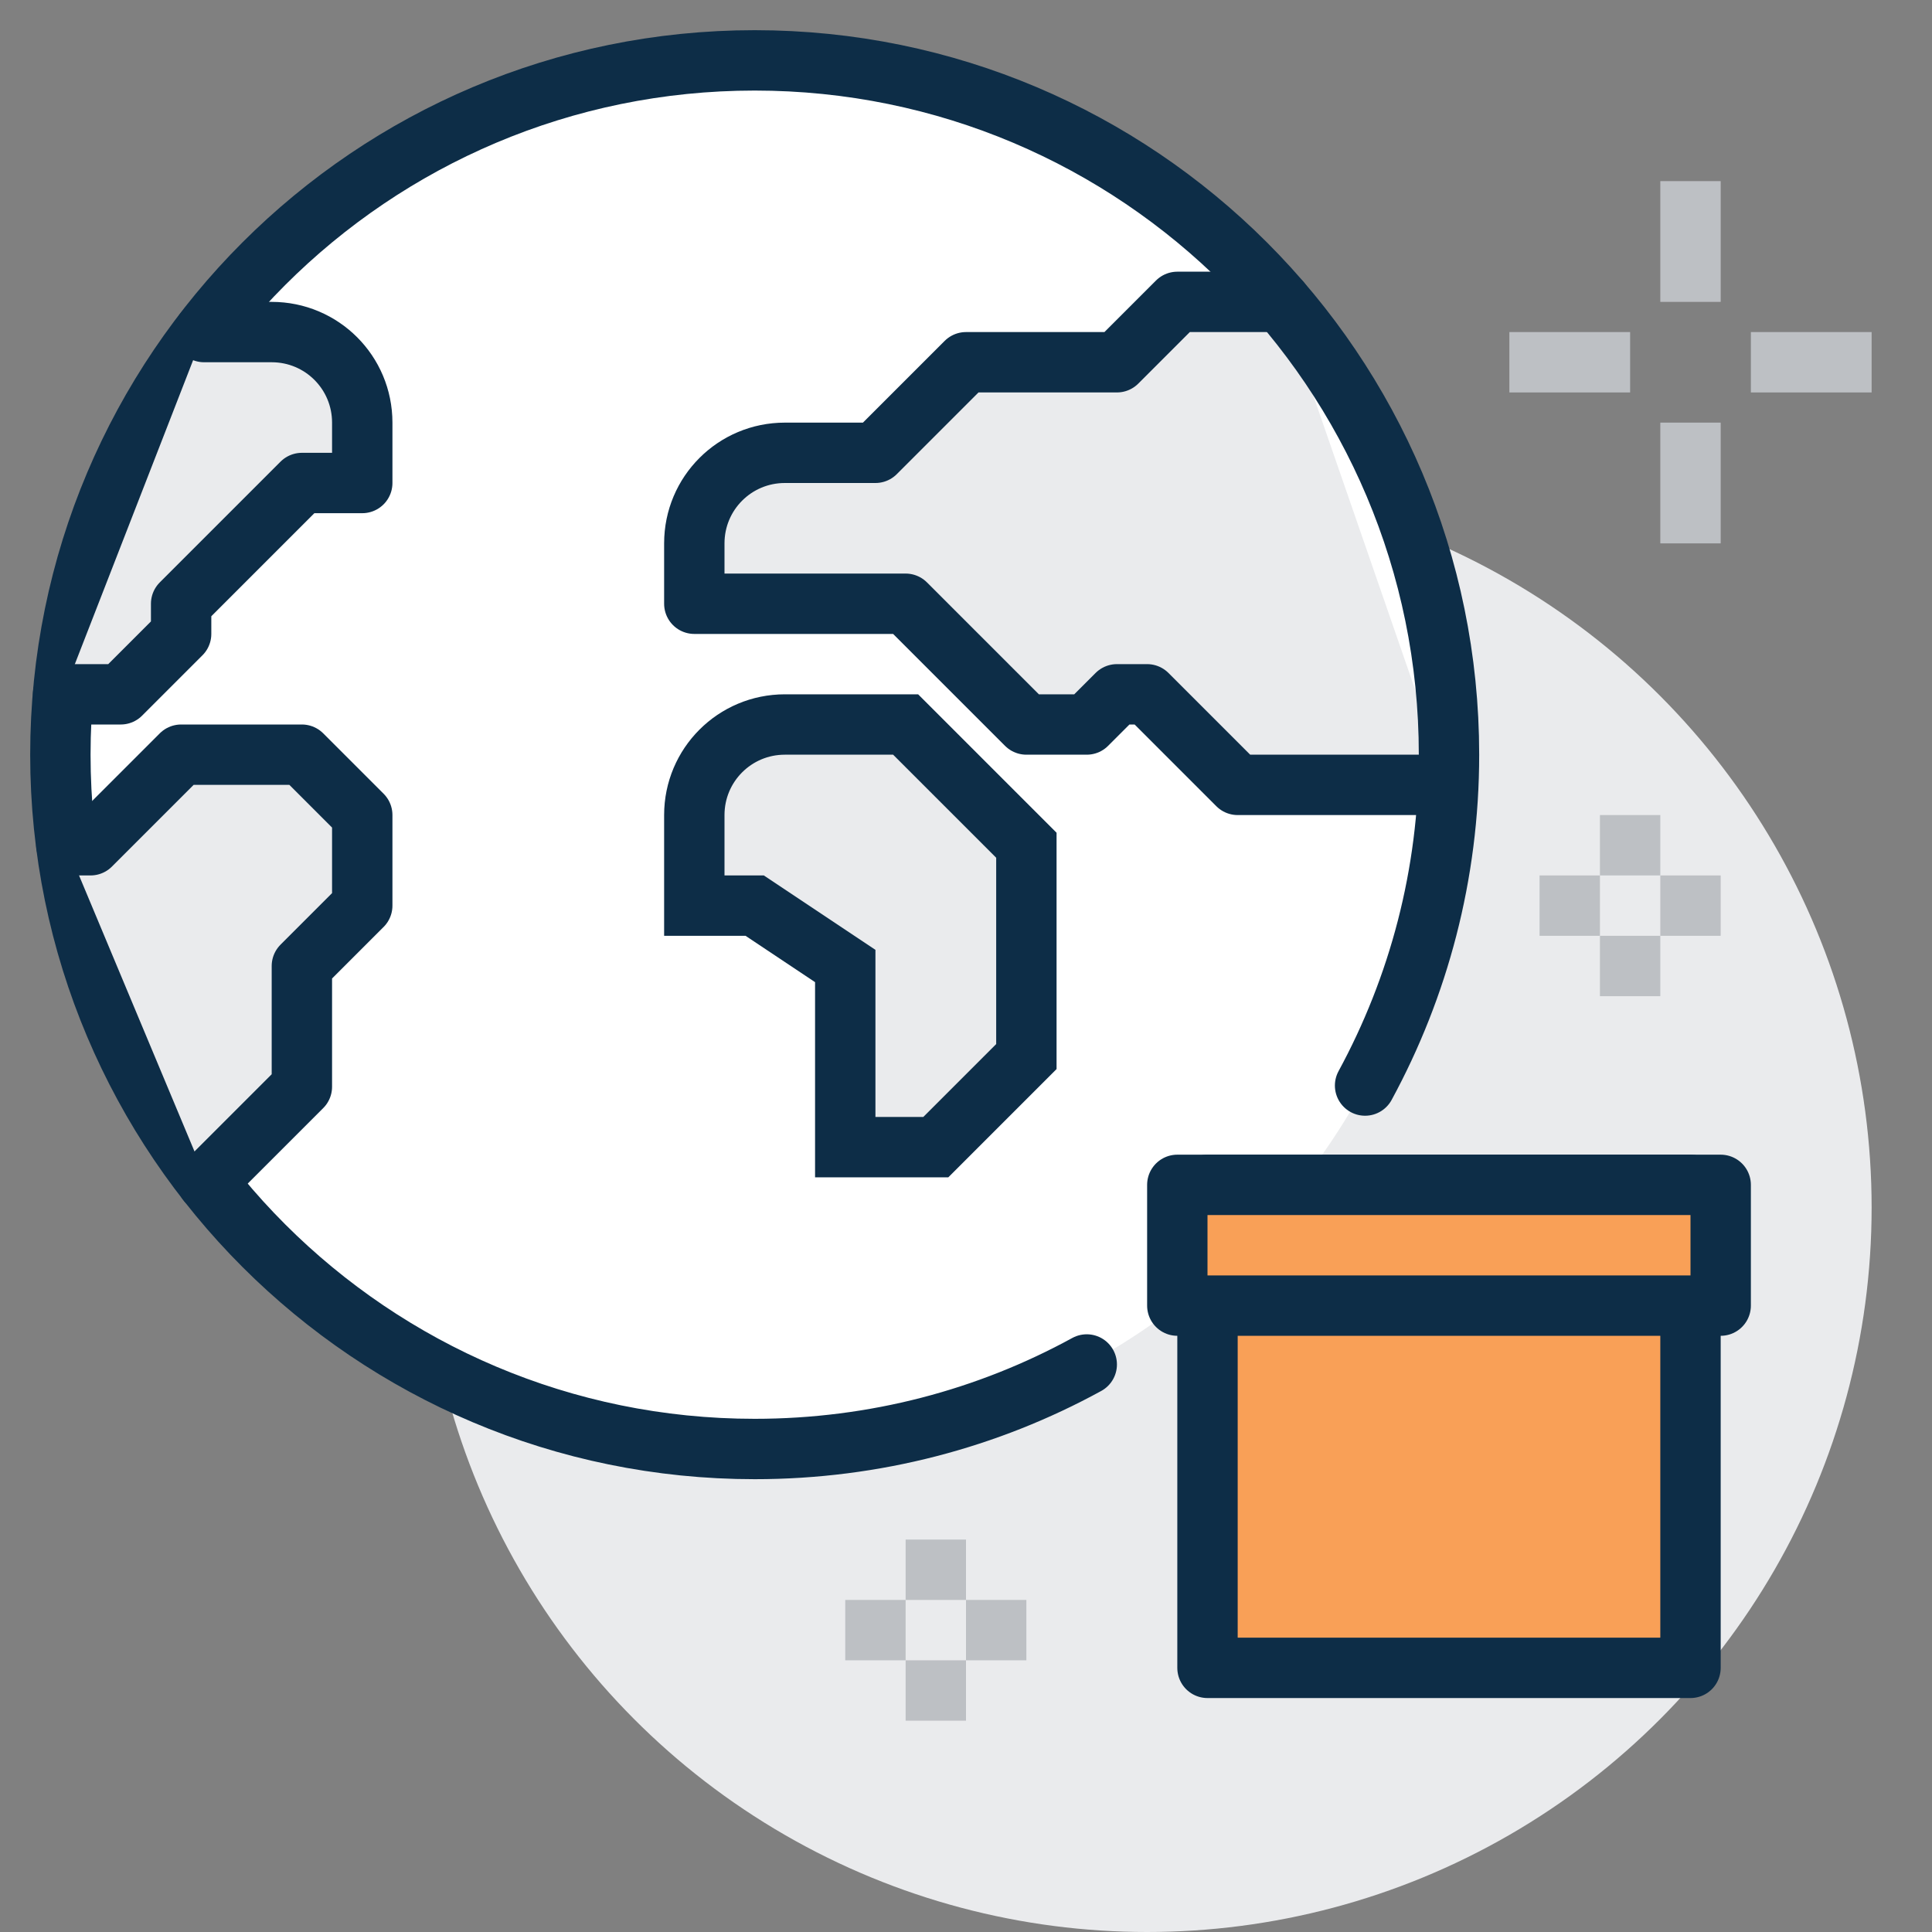
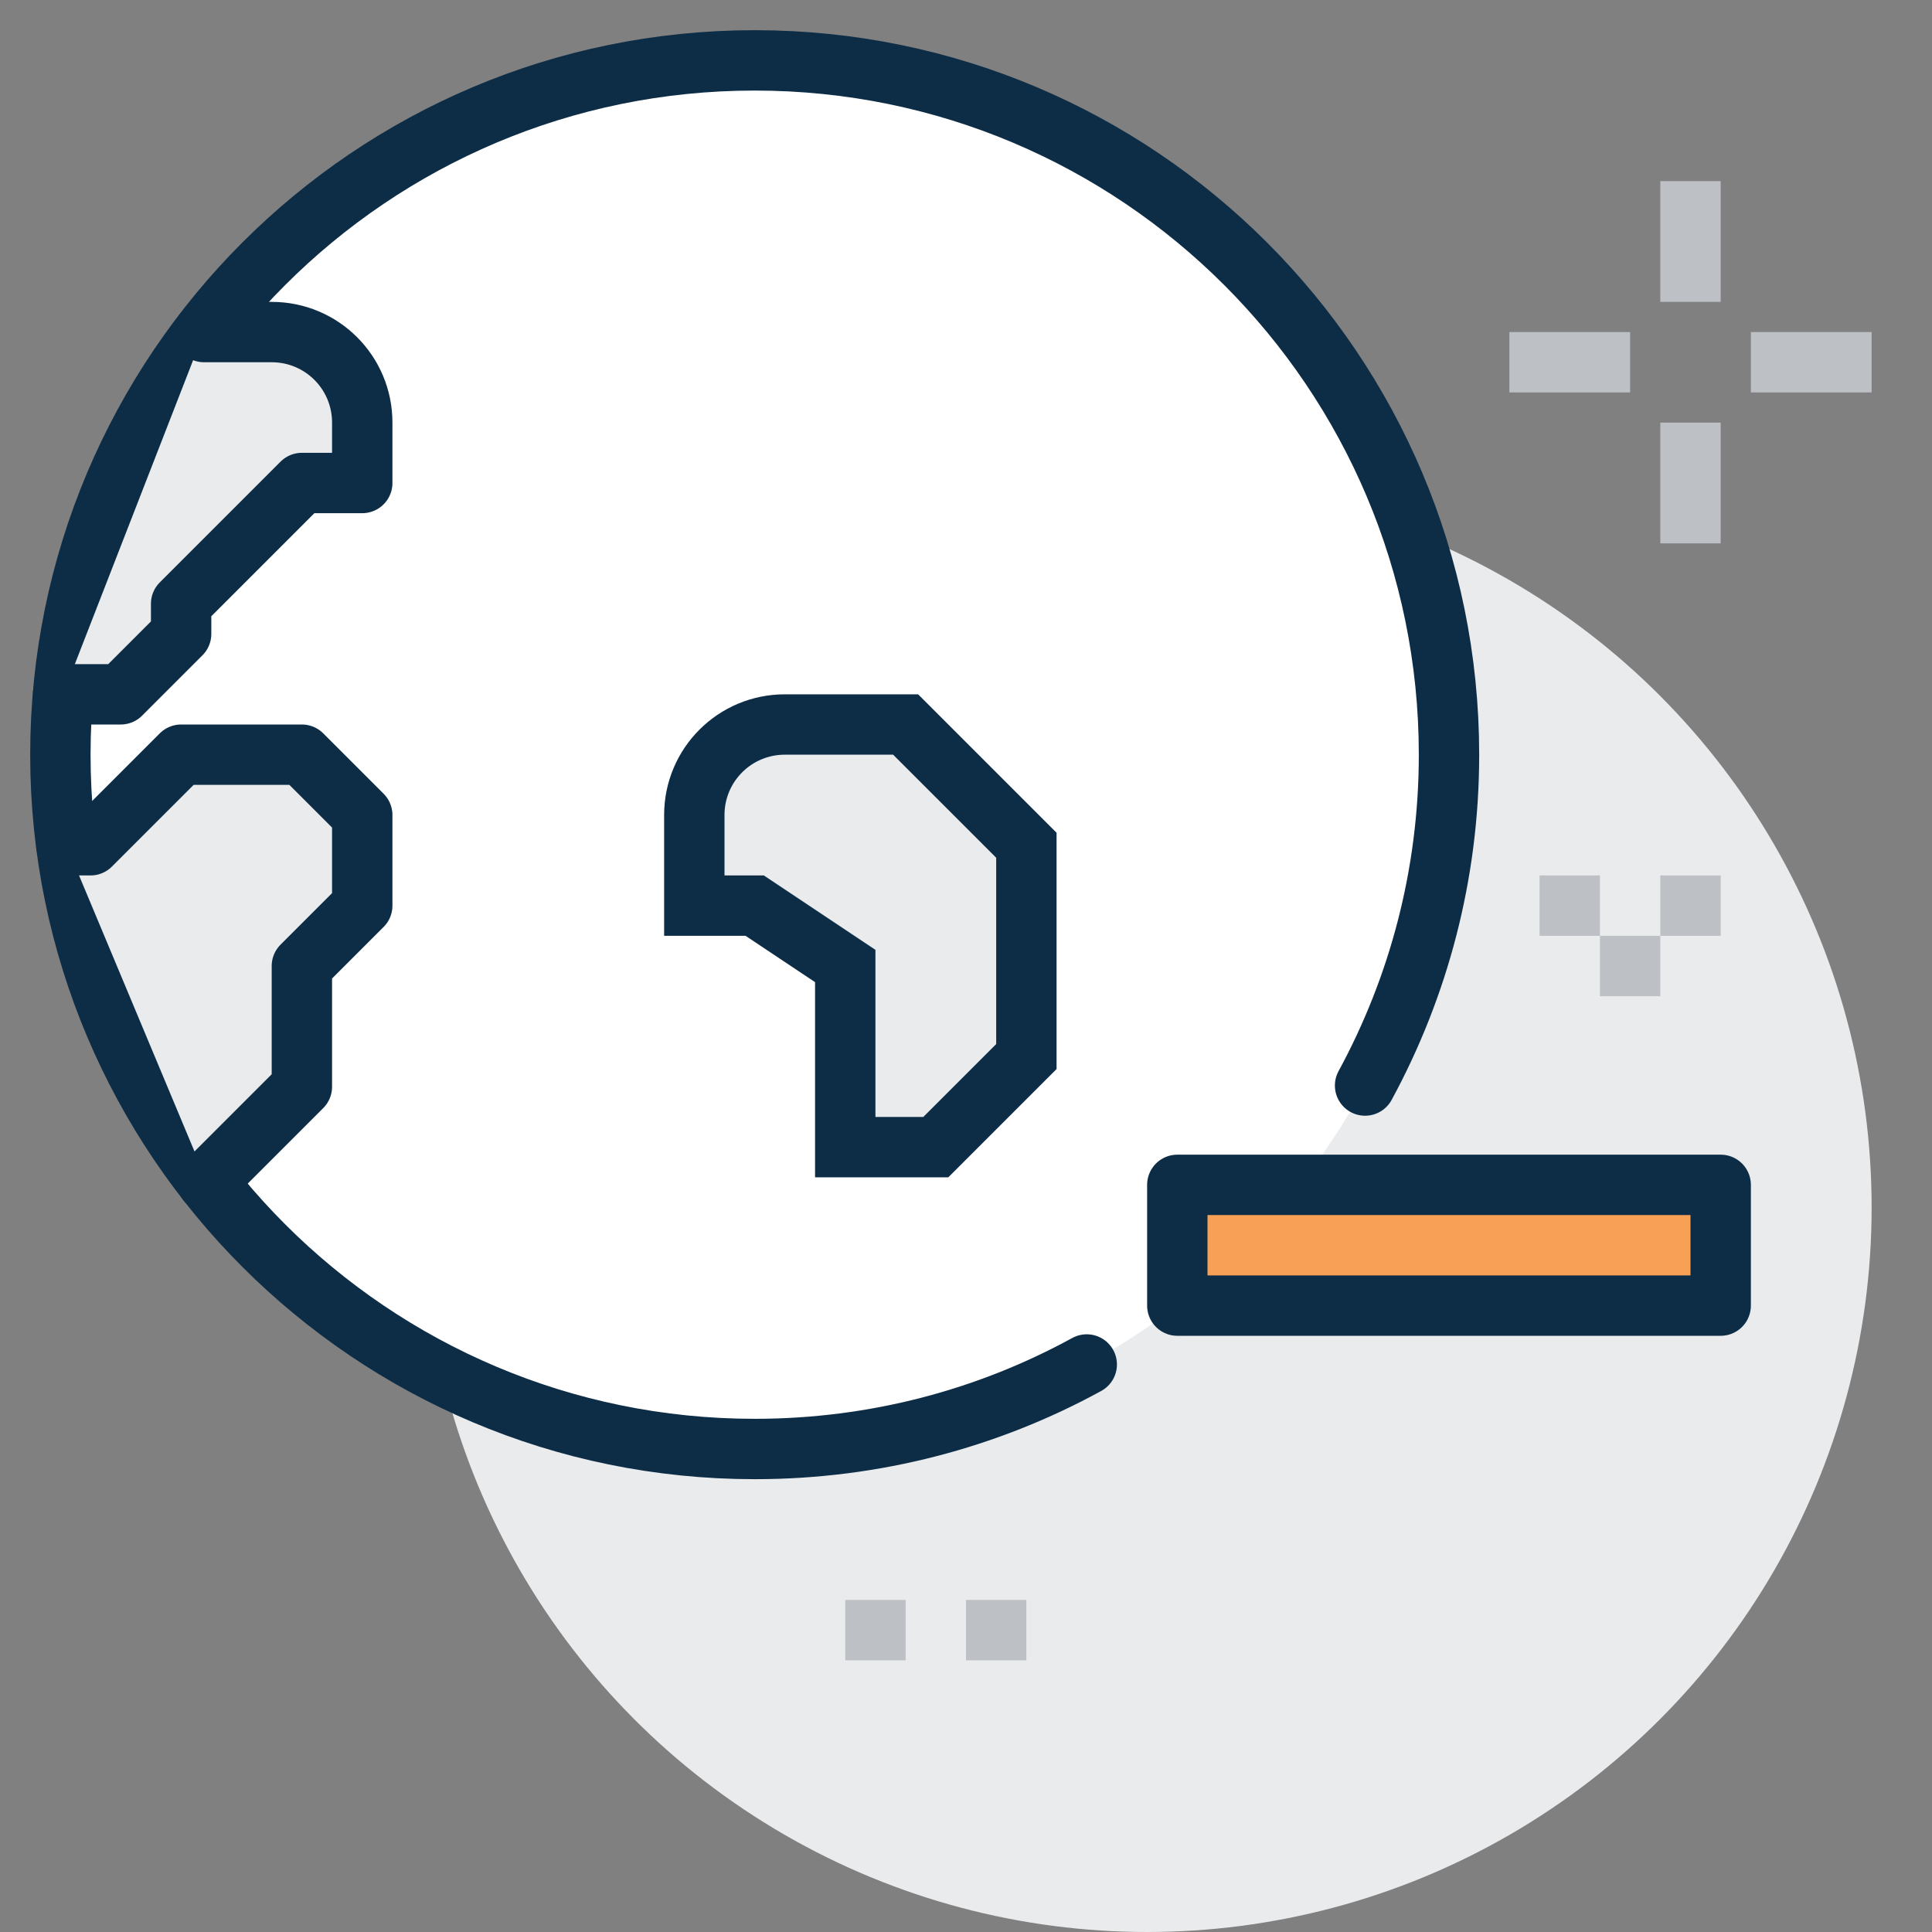
<svg xmlns="http://www.w3.org/2000/svg" version="1.1" id="Layer_1" x="0px" y="0px" width="64px" height="64px" viewBox="0 0 64 64" enable-background="new 0 0 64 64" xml:space="preserve">
  <rect x="0" y="0" width="64" height="64" fill="#808080" stroke="none" />
  <g>
    <circle fill="#EAEBED" cx="38" cy="40" r="24" />
    <circle fill="#FFFFFF" cx="25" cy="25" r="23" />
-     <path fill="#EAEBED" stroke="#0D2D47" stroke-width="2" stroke-linecap="round" stroke-linejoin="round" stroke-miterlimit="10" d="   M47.97,26H41l-3-3h-1l-1,1h-2l-4-4h-7v-2c0-1.66,1.34-3,3-3h3l3-3h5L39,10h3.43" />
    <path fill="none" stroke="#0D2D47" stroke-width="2" stroke-linecap="round" stroke-linejoin="round" stroke-miterlimit="10" d="   M45.22,35.96C46.99,32.7,48,28.97,48,25C48,12.3,37.7,2,25,2S2,12.3,2,25c0,12.7,10.3,23,23,23c3.98,0,7.73-1.01,11-2.8" />
    <g>
      <line fill="none" stroke="#BDC0C4" stroke-width="2" stroke-miterlimit="10" x1="56" y1="6" x2="56" y2="10" />
      <line fill="none" stroke="#BDC0C4" stroke-width="2" stroke-miterlimit="10" x1="56" y1="14" x2="56" y2="18" />
      <line fill="none" stroke="#BDC0C4" stroke-width="2" stroke-miterlimit="10" x1="54" y1="12" x2="50" y2="12" />
      <line fill="none" stroke="#BDC0C4" stroke-width="2" stroke-miterlimit="10" x1="62" y1="12" x2="58" y2="12" />
    </g>
    <g>
-       <line fill="none" stroke="#BDC0C4" stroke-width="2" stroke-miterlimit="10" x1="54" y1="27" x2="54" y2="29" />
      <line fill="none" stroke="#BDC0C4" stroke-width="2" stroke-miterlimit="10" x1="54" y1="31" x2="54" y2="33" />
      <line fill="none" stroke="#BDC0C4" stroke-width="2" stroke-miterlimit="10" x1="53" y1="30" x2="51" y2="30" />
      <line fill="none" stroke="#BDC0C4" stroke-width="2" stroke-miterlimit="10" x1="57" y1="30" x2="55" y2="30" />
    </g>
    <g>
-       <line fill="none" stroke="#BDC0C4" stroke-width="2" stroke-miterlimit="10" x1="31" y1="51" x2="31" y2="53" />
-       <line fill="none" stroke="#BDC0C4" stroke-width="2" stroke-miterlimit="10" x1="31" y1="55" x2="31" y2="57" />
      <line fill="none" stroke="#BDC0C4" stroke-width="2" stroke-miterlimit="10" x1="30" y1="54" x2="28" y2="54" />
      <line fill="none" stroke="#BDC0C4" stroke-width="2" stroke-miterlimit="10" x1="34" y1="54" x2="32" y2="54" />
    </g>
    <g>
-       <rect x="40" y="39.25" fill="#F9A057" stroke="#0D2D47" stroke-width="2" stroke-linecap="round" stroke-linejoin="round" stroke-miterlimit="10" width="16" height="16" />
      <rect x="39" y="39.25" fill="#F9A057" stroke="#0D2D47" stroke-width="2" stroke-linecap="round" stroke-linejoin="round" stroke-miterlimit="10" width="18" height="4" />
    </g>
    <path fill="#EAEBED" stroke="#0D2D47" stroke-width="2" stroke-miterlimit="10" d="M31,38h-3v-6l-3-2h-2v-3c0-1.66,1.34-3,3-3h4   l4,4v7L31,38z" />
    <polyline fill="#EAEBED" stroke="#0D2D47" stroke-width="2" stroke-linecap="round" stroke-linejoin="round" stroke-miterlimit="10" points="   6.86,39.14 10,36 10,32 12,30 12,27 10,25 6,25 3,28 2.2,28  " />
    <path fill="#EAEBED" stroke="#0D2D47" stroke-width="2" stroke-linecap="round" stroke-linejoin="round" stroke-miterlimit="10" d="   M2.09,23H4l2-2v-1l4-4h2v-2c0-1.66-1.34-3-3-3H6.76" />
  </g>
</svg>